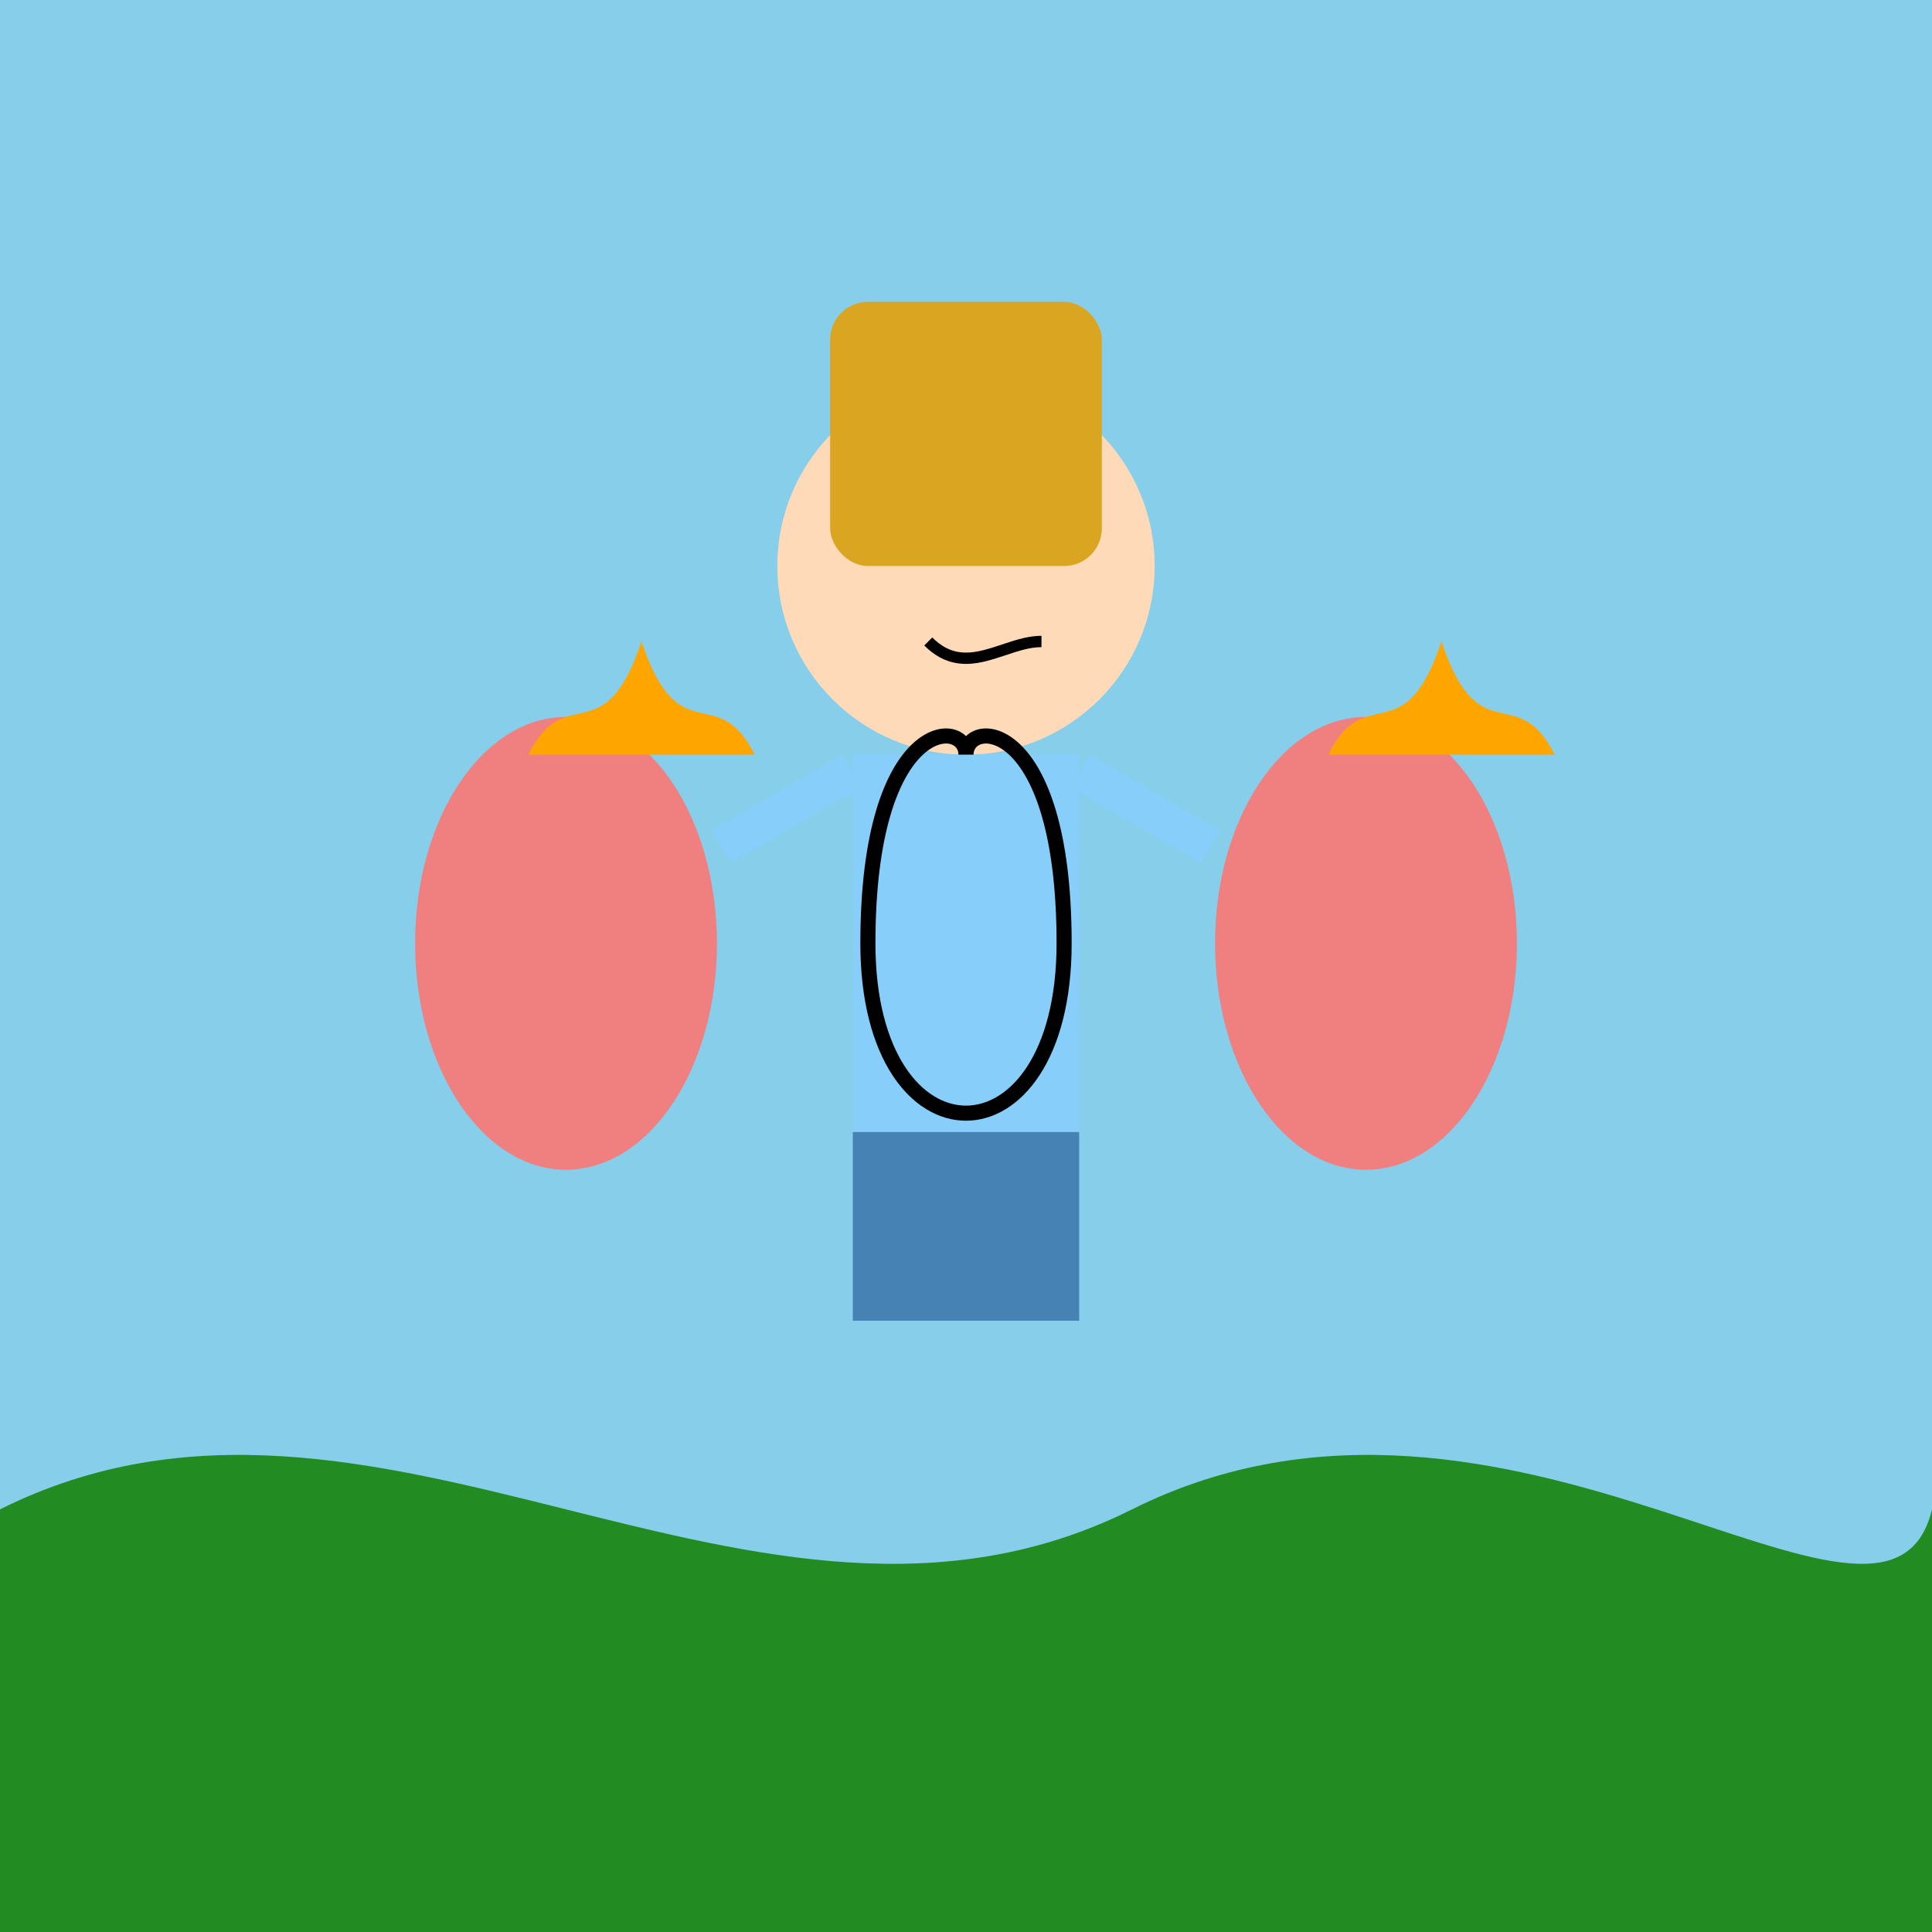
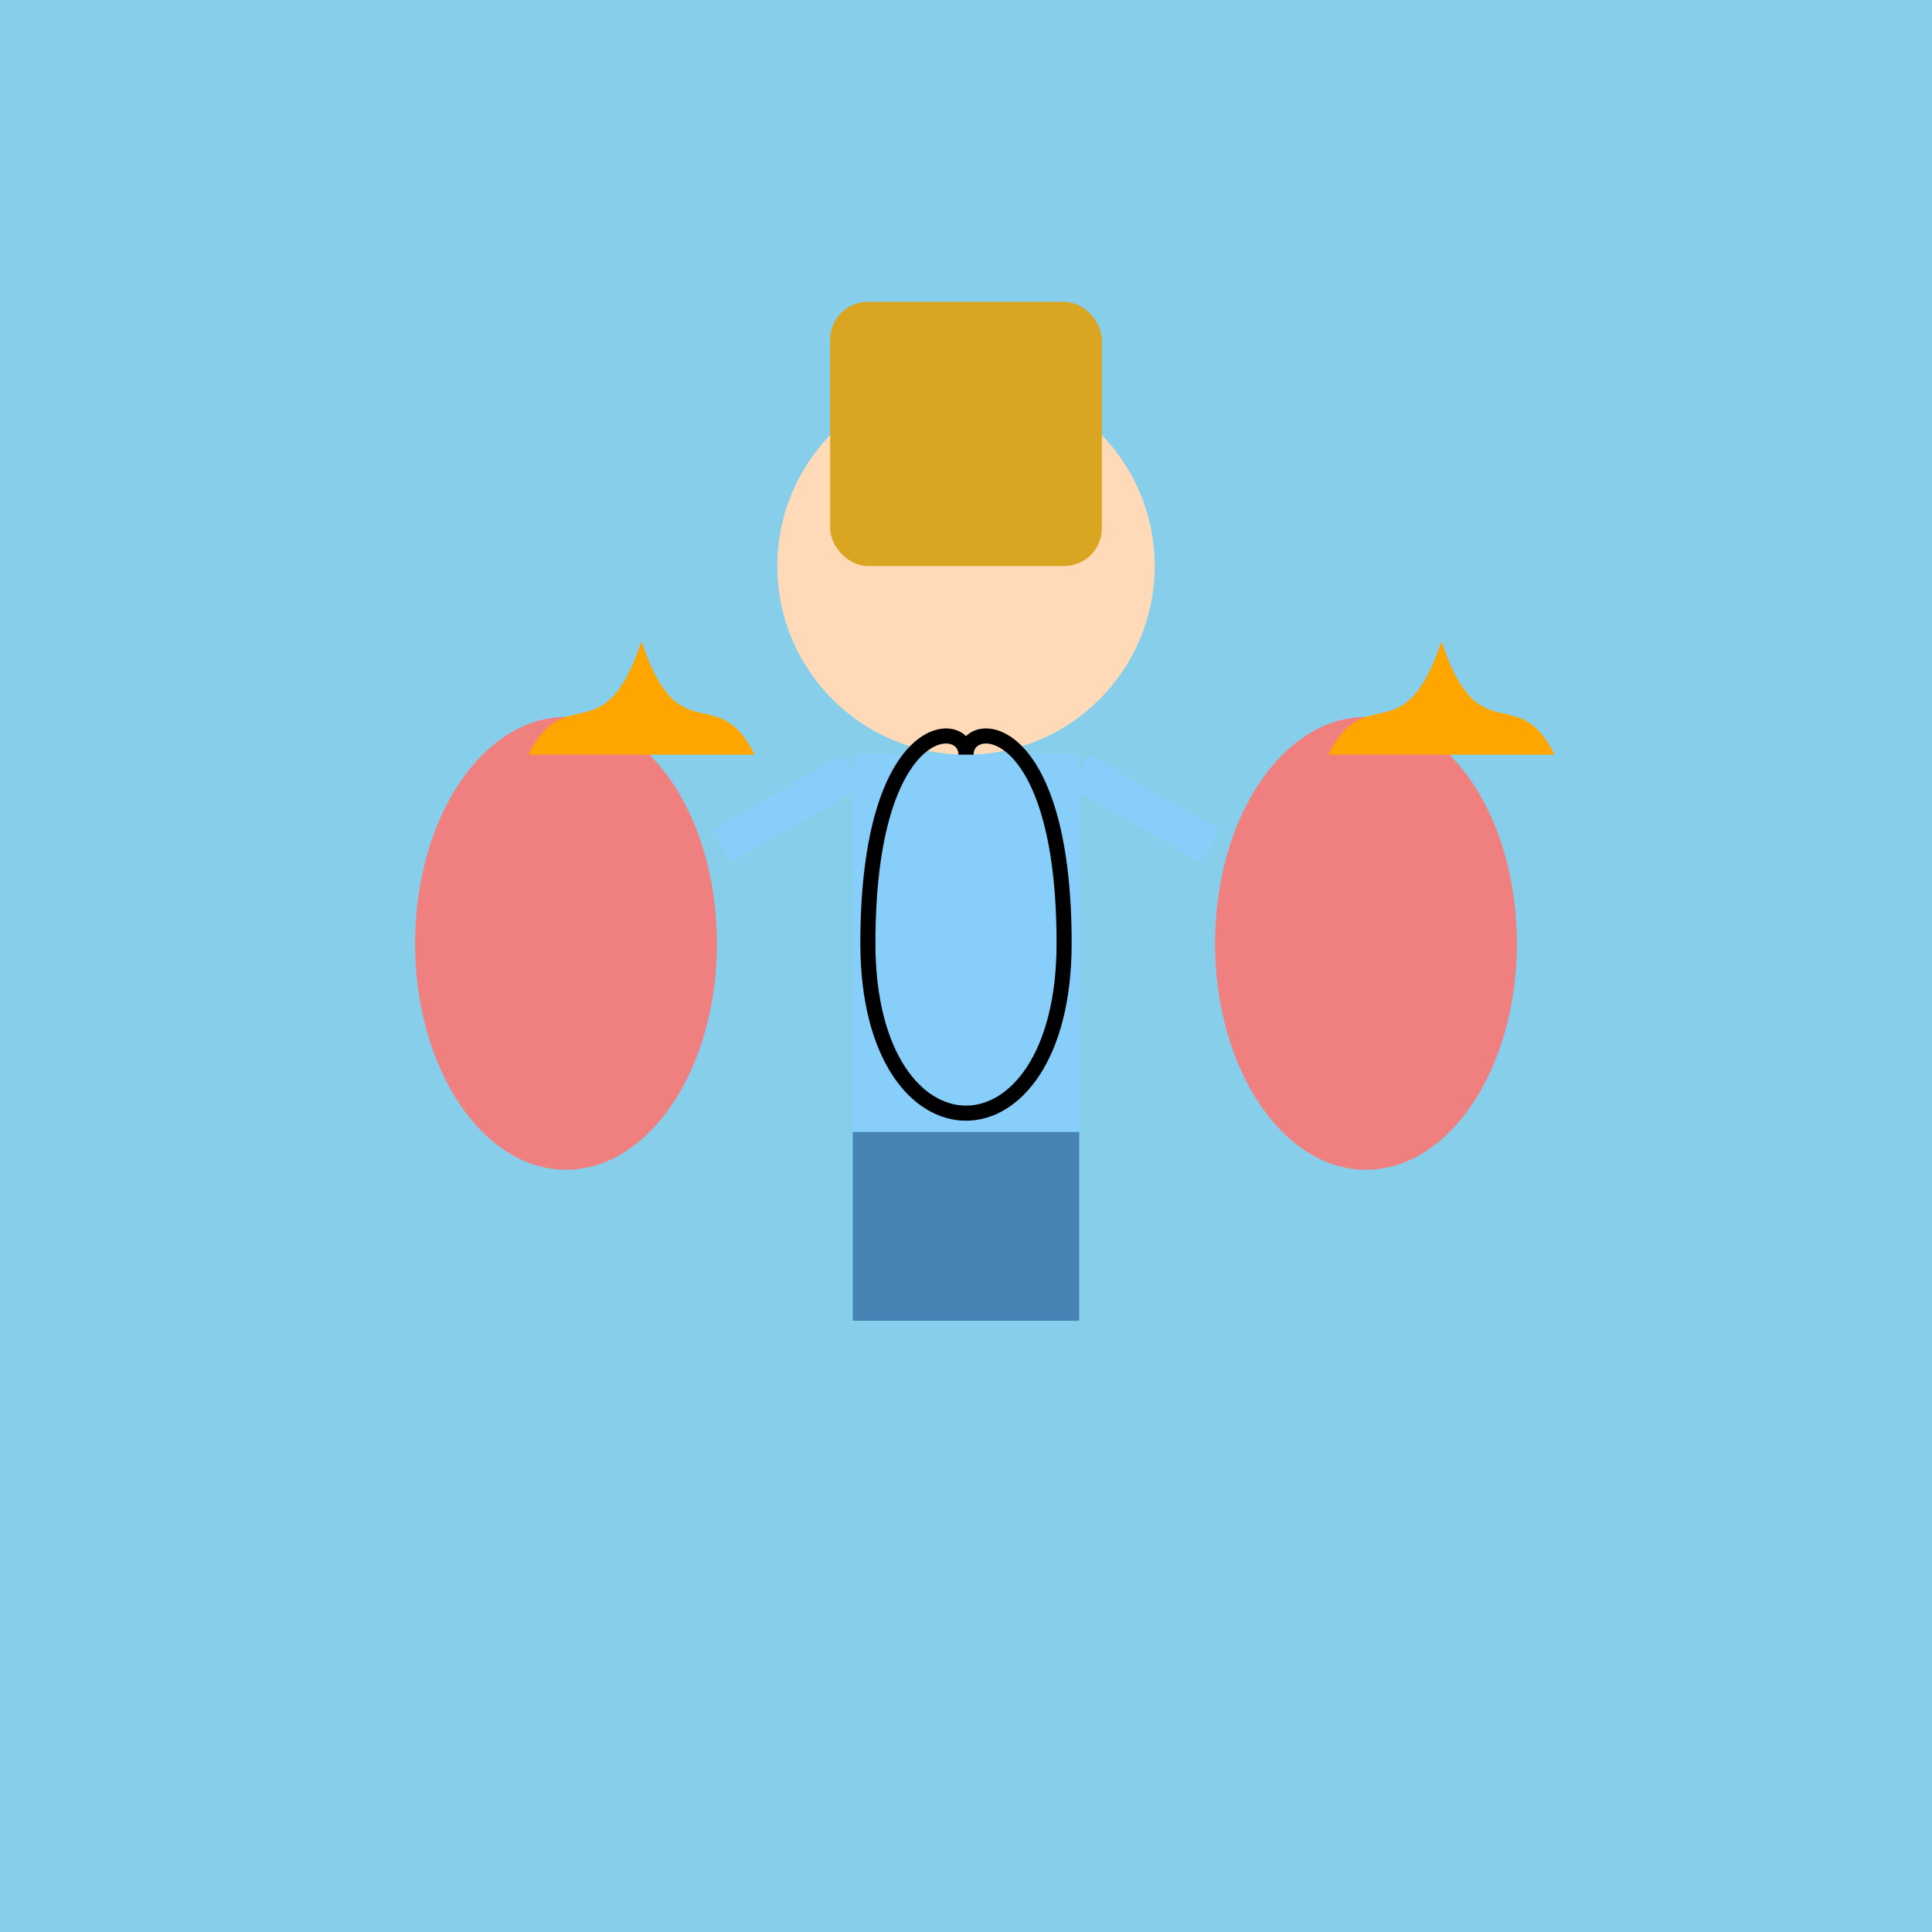
<svg xmlns="http://www.w3.org/2000/svg" viewBox="0 0 512 512">
  <title>Breathing Buddies</title>
  <desc>A kiddo with a fire-y enthusiasm for life, even if their lungs are playing tricks! Did you know asthma affects millions worldwide?</desc>
  <rect id="background" class="background" width="512" height="512" fill="#87CEEB" />
-   <path id="ground" class="ground" fill="#228B22" d="M0,400 C100,350 200,450 300,400 C400,350 500,450 512,400 L512,512 L0,512 Z" />
  <g id="child" class="child">
    <circle id="head" class="head" cx="256" cy="150" r="50" fill="#FFDAB9" />
    <rect id="body" class="body" x="226" y="200" width="60" height="100" fill="#87CEFA" />
    <rect id="legs" class="legs" x="226" y="300" width="60" height="50" fill="#4682B4" />
-     <circle id="left_eye" class="eye" cx="240" cy="140" r="5" fill="black" />
    <circle id="right_eye" class="eye" cx="272" cy="140" r="5" fill="black" />
-     <path id="mouth" class="mouth" d="M246,170 C256,180 266,170 276,170" stroke="black" stroke-width="3" fill="none" />
    <rect id="left_arm" class="arm" x="186" y="210" width="40" height="10" fill="#87CEFA" transform="rotate(-30,206,210)">
      <animateTransform attributeName="transform" attributeType="XML" type="rotate" from="-30 206 210" to="-40 206 210" dur="5s" repeatCount="indefinite" />
    </rect>
    <rect id="right_arm" class="arm" x="286" y="210" width="40" height="10" fill="#87CEFA" transform="rotate(30,306,210)">
      <animateTransform attributeName="transform" attributeType="XML" type="rotate" from="30 306 210" to="40 306 210" dur="5s" repeatCount="indefinite" />
    </rect>
    <rect id="hair" class="hair" x="220" y="80" width="72" height="70" fill="#DAA520" rx="10" ry="10" />
  </g>
  <g id="lungs" class="lungs">
    <ellipse id="left_lung" class="lung" cx="150" cy="250" rx="40" ry="60" fill="#F08080">
      <animate attributeName="fill" values="#F08080;#FFA07A;#F08080" dur="5s" repeatCount="indefinite" />
    </ellipse>
    <ellipse id="right_lung" class="lung" cx="362" cy="250" rx="40" ry="60" fill="#F08080">
      <animate attributeName="fill" values="#F08080;#FFA07A;#F08080" dur="5s" repeatCount="indefinite" />
    </ellipse>
    <path id="windpipe" class="windpipe" d="M256,200 C256,190 230,190 230,250 C230,310 282,310 282,250 C282,190 256,190 256,200" stroke="black" stroke-width="4" fill="none" />
  </g>
  <g id="fire" class="fire">
    <path id="fire1" class="flame" d="M140,200 C150,180 160,200 170,170 C180,200 190,180 200,200" fill="orange">
      <animate attributeName="d" values="M140,200 C150,180 160,200 170,170 C180,200 190,180 200,200;M140,200 C150,190 160,210 170,180 C180,210 190,190 200,200;M140,200 C150,180 160,200 170,170 C180,200 190,180 200,200" dur="5s" repeatCount="indefinite" />
      <animate attributeName="fill" values="orange;red;orange" dur="5s" repeatCount="indefinite" />
    </path>
    <path id="fire2" class="flame" d="M352,200 C362,180 372,200 382,170 C392,200 402,180 412,200" fill="orange">
      <animate attributeName="d" values="M352,200 C362,180 372,200 382,170 C392,200 402,180 412,200;M352,200 C362,190 372,210 382,180 C392,210 402,190 412,200;M352,200 C362,180 372,200 382,170 C392,200 402,180 412,200" dur="5s" repeatCount="indefinite" />
      <animate attributeName="fill" values="orange;red;orange" dur="5s" repeatCount="indefinite" />
    </path>
  </g>
</svg>